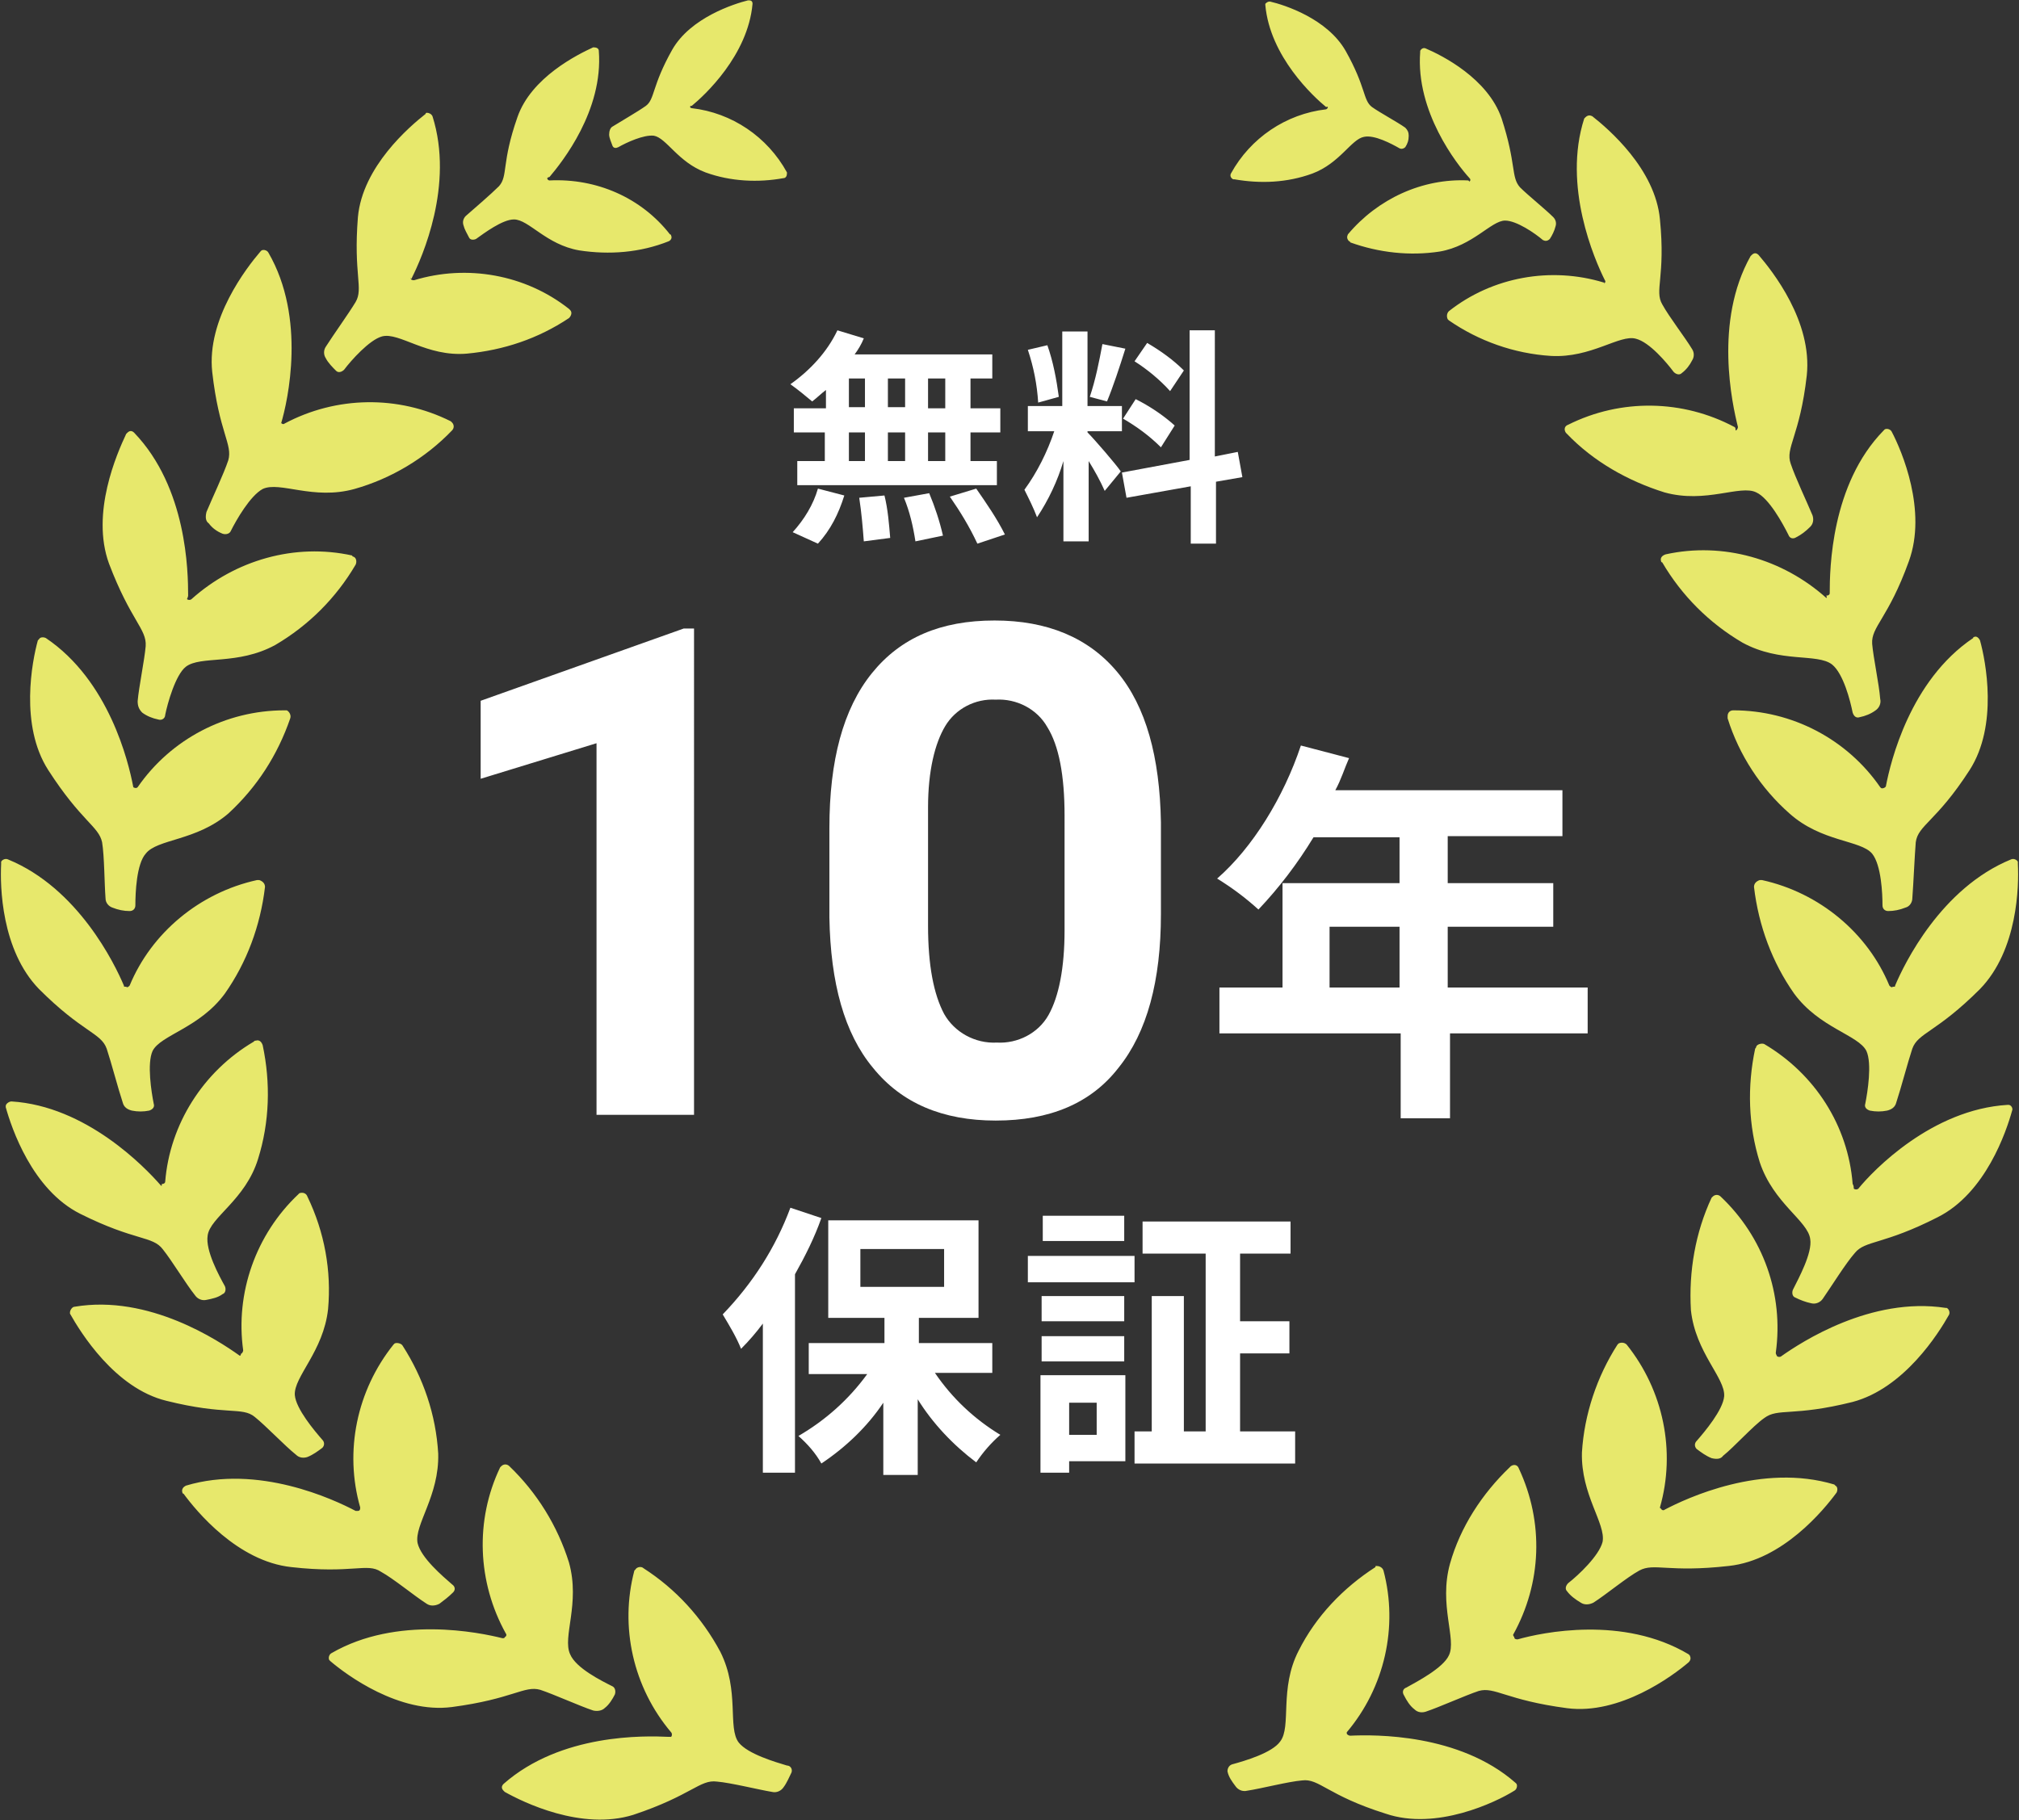
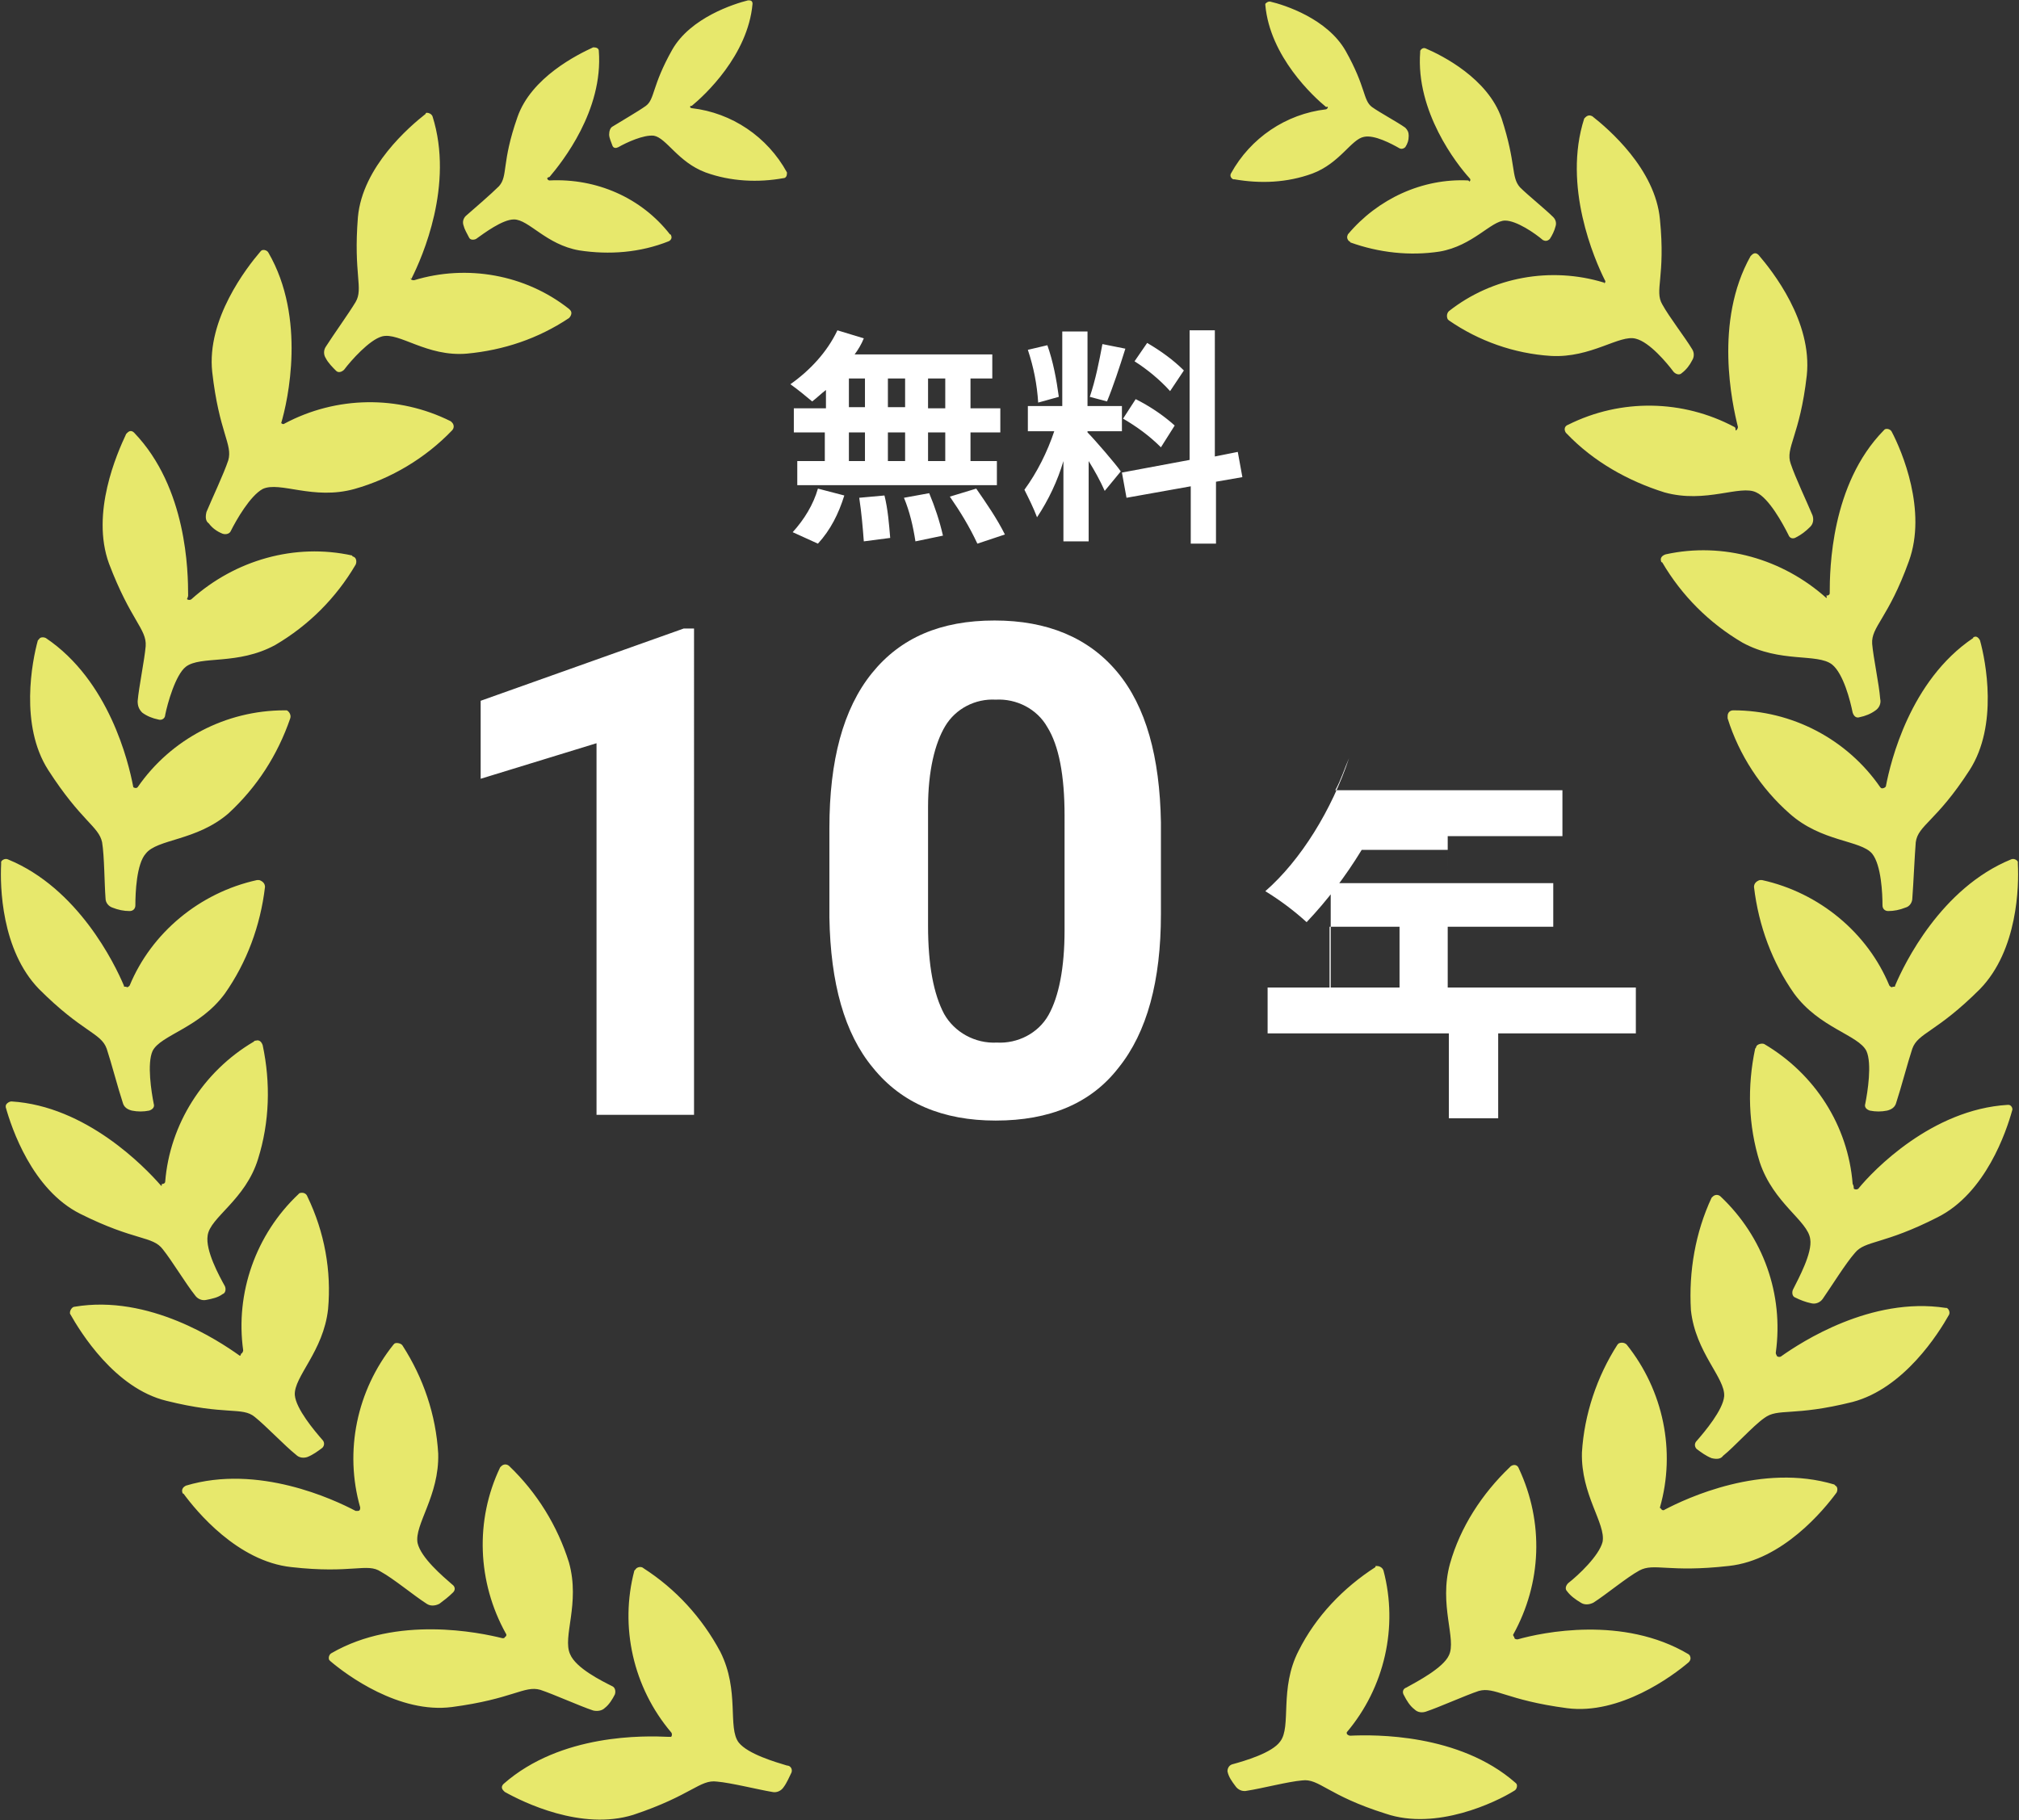
<svg xmlns="http://www.w3.org/2000/svg" version="1.1" id="レイヤー_1" x="0px" y="0px" width="176px" height="158.7px" viewBox="0 0 176 158.7" style="enable-background:new 0 0 176 158.7;" xml:space="preserve">
  <rect x="0" y="0" width="176" height="158.7" fill="#333333" stroke="none" />
  <style type="text/css">
	.st0{fill:#FFFFFF;}
	.st1{fill:#E7E86C;}
</style>
  <g>
    <path id="パス_39084" class="st0" d="M82.4,35.6h-1.5V33h1.5V35.6z M82.4,40.2h-1.5v-2.5h1.5V40.2z M74,37.7h1.4v2.5H74V37.7z    M78.9,37.7v2.5h-1.5v-2.5H78.9z M77.4,35.6V33h1.5v2.5H77.4z M74,33h1.4v2.5H74V33z M71.9,35.6h-2.7v2.1h2.7v2.5h-2.4v2.1h17.4   v-2.1h-2.3v-2.5h2.6v-2.1h-2.6V33h1.9v-2.1h-12c0.3-0.4,0.6-0.9,0.8-1.4l-2.3-0.7c-0.9,1.9-2.4,3.5-4.1,4.7c0.7,0.5,1.3,1,1.9,1.5   c0.4-0.3,0.8-0.7,1.2-1V35.6z M71.3,47.4c1.1-1.2,1.8-2.6,2.3-4.2l-2.3-0.6c-0.4,1.4-1.2,2.7-2.2,3.8L71.3,47.4z M74.9,43.4   c0.2,1.3,0.3,2.5,0.4,3.8l2.3-0.3c-0.1-1.2-0.2-2.5-0.5-3.7L74.9,43.4z M78.8,43.4c0.5,1.2,0.8,2.5,1,3.8l2.4-0.5   c-0.3-1.3-0.7-2.5-1.2-3.7L78.8,43.4z M82.8,43.3c0.9,1.3,1.7,2.6,2.4,4.1l2.4-0.8c-0.7-1.4-1.6-2.7-2.5-4L82.8,43.3z M103.2,32.3   c-0.9-0.9-2-1.7-3.2-2.4l-1.1,1.6c1.1,0.7,2.2,1.6,3.1,2.6L103.2,32.3z M97.9,36.5c1.2,0.7,2.3,1.5,3.3,2.5l1.2-1.9   c-1-0.9-2.2-1.7-3.4-2.3L97.9,36.5z M96.1,30c-0.3,1.6-0.6,3.1-1.1,4.6l1.5,0.4c0.5-1.2,1.1-3,1.6-4.6L96.1,30z M92.3,34.6   c-0.2-1.5-0.5-3.1-1-4.5l-1.7,0.4c0.5,1.5,0.8,3,0.9,4.6L92.3,34.6z M97.7,41.1c-0.4-0.6-2.3-2.8-2.9-3.4v-0.1h3v-2.2h-3v-6.5h-2.2   v6.5h-3v2.2h2.3c-0.6,1.8-1.5,3.6-2.6,5.1c0.4,0.8,0.8,1.6,1.1,2.4c1-1.5,1.8-3.2,2.3-4.9v7h2.2v-7c0.5,0.8,1,1.7,1.4,2.6   L97.7,41.1z M108.3,41.6l-0.4-2.2l-2,0.4V28.8h-2.2v11.3l-5.9,1.1l0.4,2.2l5.6-1v5h2.2V42L108.3,41.6z" />
    <path id="パス_39082" class="st0" d="M60.5,97.2H52V64.8l-10.1,3.1v-6.8l17.7-6.3h0.9V97.2z M101.2,79.7c0,5.8-1.2,10.3-3.7,13.4   c-2.4,3.1-6,4.6-10.7,4.6c-4.6,0-8.2-1.5-10.7-4.6c-2.5-3-3.7-7.4-3.8-13.1v-7.8c0-5.9,1.2-10.4,3.7-13.5c2.5-3.1,6-4.6,10.7-4.6   c4.6,0,8.2,1.5,10.7,4.5c2.5,3,3.7,7.4,3.8,13.1V79.7z M92.8,71.1c0-3.5-0.5-6.1-1.5-7.7c-0.9-1.6-2.7-2.5-4.5-2.4   c-1.8-0.1-3.5,0.8-4.4,2.3c-0.9,1.5-1.5,3.9-1.5,7.1v10.3c0,3.5,0.5,6,1.4,7.7c0.9,1.6,2.7,2.6,4.6,2.5c1.8,0.1,3.6-0.8,4.5-2.4   c0.9-1.6,1.4-4.1,1.4-7.4L92.8,71.1z" />
-     <path id="パス_39083" class="st0" d="M115.9,86.1v-5.3h6.1v5.3H115.9z M138.2,86.1h-12v-5.3h9.2V77h-9.2v-4.1h10v-4h-19.8   c0.5-0.9,0.8-1.9,1.2-2.8l-4.2-1.1c-1.5,4.5-4.2,8.9-7.3,11.6c1.3,0.8,2.5,1.7,3.6,2.7c1.8-1.9,3.4-4,4.8-6.3h7.5V77h-10.2v9.1   h-5.5v4h15.8v7.4h4.3v-7.4h12V86.1z" />
-     <path id="パス_39085" class="st0" d="M68.9,105.3c-1.3,3.5-3.3,6.6-5.9,9.3c0.6,1,1.2,2,1.6,3c0.7-0.7,1.3-1.4,1.9-2.2v13h2.8   v-17.3c0.9-1.6,1.7-3.2,2.3-4.9L68.9,105.3z M75,108.9h7.3v3.3H75V108.9z M86.5,119.8v-2.7h-6.4v-2.2h5.2v-8.5H72.2v8.5h4.9v2.2   h-6.6v2.7h5.1c-1.6,2.2-3.6,4-6,5.4c0.8,0.7,1.5,1.5,2,2.4c2.1-1.4,4-3.2,5.4-5.3v6.3h3V122c1.3,2.1,3.1,4,5.1,5.5   c0.6-0.9,1.3-1.7,2.1-2.4c-2.3-1.4-4.2-3.2-5.7-5.4H86.5z M98,106h-7.1v2.2H98V106z M95.6,122.3v2.8h-2.4v-2.8H95.6z M98.1,119.9   h-7.4v8.5h2.5v-1h4.9V119.9z M90.8,118.7H98v-2.2h-7.2V118.7z M98,113h-7.2v2.2H98V113z M89.6,111.8h9.3v-2.3h-9.3V111.8z    M108.1,124.8V118h4.3v-2.8h-4.3v-5.9h4.4v-2.8H99.6v2.8h5.5v15.5h-1.9v-11.8h-2.8v11.8h-1.5v2.8h14v-2.8H108.1z" />
+     <path id="パス_39083" class="st0" d="M115.9,86.1v-5.3h6.1v5.3H115.9z M138.2,86.1h-12v-5.3h9.2V77h-9.2v-4.1h10v-4h-19.8   c0.5-0.9,0.8-1.9,1.2-2.8c-1.5,4.5-4.2,8.9-7.3,11.6c1.3,0.8,2.5,1.7,3.6,2.7c1.8-1.9,3.4-4,4.8-6.3h7.5V77h-10.2v9.1   h-5.5v4h15.8v7.4h4.3v-7.4h12V86.1z" />
    <g id="アートワーク_10_00000168795393197686355890000009819725040251058357_" transform="translate(1171 829.332)">
      <path id="パス_3539_00000124141027185091366180000004312491672450100887_" class="st1" d="M-1005.8-743.4c0.8-1.9,4-8.5,10.1-11    c0.2-0.1,0.5,0,0.6,0.2c0,0,0,0.1,0,0.2c0.1,1.9,0,7.5-3.3,10.9c-3.8,3.8-5.4,3.8-5.9,5.2c-0.4,1.2-1,3.5-1.4,4.7    c-0.1,0.4-0.4,0.6-0.8,0.7c-0.5,0.1-1,0.1-1.5,0c-0.3-0.1-0.5-0.3-0.4-0.6c0,0,0,0,0,0c0.2-1,0.6-3.5,0.1-4.6    c-0.7-1.4-4.1-2-6.3-5c-1.9-2.7-3.1-5.9-3.5-9.3c0-0.3,0.2-0.5,0.5-0.6c0.1,0,0.1,0,0.2,0c5,1.1,9.2,4.6,11.1,9.2    c0.1,0.1,0.2,0.2,0.3,0.1C-1005.8-743.3-1005.8-743.3-1005.8-743.4z M-1007.1-760.7c-2.9-4.2-7.7-6.7-12.8-6.7    c-0.3,0-0.5,0.2-0.5,0.5c0,0.1,0,0.1,0,0.2c1,3.2,2.9,6.1,5.4,8.3c2.8,2.5,6.2,2.3,7.2,3.5c0.8,1,0.9,3.5,0.9,4.5    c0,0.3,0.2,0.5,0.5,0.5c0,0,0,0,0,0c0.5,0,1-0.1,1.5-0.3c0.4-0.1,0.6-0.5,0.6-0.8c0.1-1.3,0.2-3.7,0.3-4.9    c0.2-1.5,1.8-1.8,4.7-6.3c2.5-3.9,1.4-9.5,0.9-11.3c-0.1-0.2-0.3-0.4-0.5-0.3c0,0-0.1,0-0.1,0.1c-5.5,3.7-7.2,10.8-7.6,12.9    c0,0.1-0.2,0.2-0.3,0.2C-1007-760.6-1007-760.6-1007.1-760.7L-1007.1-760.7z M-1011.8-777.2c-3.8-3.4-9-4.9-14-3.8    c-0.3,0.1-0.5,0.3-0.4,0.6c0,0,0,0.1,0.1,0.1c1.7,2.9,4.1,5.3,7,7c3.3,1.8,6.5,0.9,7.8,1.9c1,0.8,1.6,3.2,1.8,4.2    c0.1,0.3,0.3,0.5,0.6,0.4c0,0,0,0,0,0c0.5-0.1,1-0.3,1.4-0.6c0.3-0.2,0.5-0.6,0.4-1c-0.1-1.3-0.6-3.6-0.7-4.8    c-0.1-1.5,1.4-2.2,3.2-7.2c1.6-4.4-0.6-9.6-1.5-11.3c-0.1-0.2-0.4-0.3-0.6-0.2c0,0-0.1,0.1-0.1,0.1c-4.6,4.7-4.7,12.1-4.7,14.2    c0,0.1-0.1,0.2-0.3,0.2C-1011.7-777.2-1011.8-777.2-1011.8-777.2L-1011.8-777.2z M-1019.8-792.1c-4.5-2.4-9.9-2.5-14.5-0.2    c-0.3,0.1-0.4,0.4-0.2,0.7c0,0,0.1,0.1,0.1,0.1c2.3,2.4,5.3,4.1,8.5,5.1c3.6,1,6.6-0.7,8,0c1.1,0.5,2.3,2.7,2.8,3.7    c0.1,0.3,0.4,0.4,0.7,0.2c0,0,0,0,0,0c0.4-0.2,0.8-0.5,1.2-0.9c0.3-0.3,0.3-0.7,0.2-1c-0.5-1.2-1.5-3.3-1.9-4.5    c-0.5-1.4,0.8-2.4,1.4-7.7c0.5-4.7-3-9.1-4.2-10.5c-0.2-0.2-0.4-0.2-0.6,0c0,0-0.1,0.1-0.1,0.1c-3.2,5.7-1.6,12.9-1.1,14.9    c0,0.1-0.1,0.3-0.2,0.3C-1019.7-792.1-1019.8-792.1-1019.8-792.1L-1019.8-792.1z M-1031.2-804.7c-4.6-1.4-9.7-0.5-13.5,2.5    c-0.2,0.2-0.2,0.5-0.1,0.7c0,0,0.1,0.1,0.1,0.1c2.6,1.8,5.7,2.9,8.9,3.1c3.5,0.2,6-1.9,7.4-1.5c1.2,0.3,2.7,2.1,3.3,2.9    c0.2,0.2,0.5,0.3,0.7,0.1c0,0,0,0,0,0c0.4-0.3,0.7-0.7,0.9-1.1c0.2-0.3,0.2-0.7,0-1c-0.6-1-2-2.8-2.6-3.9    c-0.7-1.2,0.3-2.4-0.2-7.4c-0.4-4.4-4.5-7.9-5.9-9c-0.2-0.1-0.4-0.1-0.6,0.1c0,0-0.1,0.1-0.1,0.1c-1.9,5.9,0.9,12.3,1.8,14.1    c0.1,0.1,0,0.3-0.1,0.3C-1031.1-804.7-1031.1-804.7-1031.2-804.7z M-1043-813.6c-4-0.2-7.9,1.6-10.5,4.7c-0.1,0.2-0.1,0.4,0.1,0.6    c0,0,0.1,0,0.1,0.1c2.5,0.9,5.2,1.2,7.8,0.8c2.9-0.5,4.5-2.7,5.7-2.7c1,0,2.6,1.1,3.3,1.7c0.2,0.1,0.4,0.1,0.6-0.1c0,0,0,0,0,0    c0.2-0.3,0.4-0.7,0.5-1.1c0.1-0.3,0-0.6-0.2-0.8c-0.7-0.7-2.2-1.9-2.9-2.6c-0.8-0.9-0.3-2-1.6-6c-1.2-3.5-5.2-5.5-6.6-6.1    c-0.2-0.1-0.4,0-0.5,0.2c0,0,0,0.1,0,0.1c-0.4,5.2,3.2,9.8,4.3,11c0.1,0.1,0.1,0.2,0,0.3C-1043-813.6-1043-813.6-1043-813.6    L-1043-813.6z M-1055.4-819.8c-3.5,0.4-6.6,2.5-8.3,5.6c-0.1,0.2,0,0.4,0.2,0.5c0,0,0.1,0,0.1,0c2.3,0.4,4.6,0.3,6.8-0.5    c2.4-0.9,3.4-3,4.5-3.2c0.9-0.2,2.4,0.6,3.1,1c0.2,0.1,0.4,0,0.5-0.1c0,0,0,0,0,0c0.2-0.3,0.3-0.6,0.3-1c0-0.3-0.1-0.5-0.3-0.7    c-0.7-0.5-2.2-1.3-2.9-1.8c-0.8-0.6-0.5-1.7-2.3-4.9c-1.6-2.8-5.3-4-6.6-4.3c-0.2,0-0.3,0.1-0.4,0.2c0,0,0,0.1,0,0.1    c0.4,4.5,4.2,8,5.3,8.9C-1055.2-820.1-1055.2-819.9-1055.4-819.8C-1055.3-819.8-1055.3-819.8-1055.4-819.8z M-1009.5-726.1    c-0.4-5.1-3.3-9.6-7.7-12.2c-0.2-0.1-0.6,0-0.7,0.2c0,0,0,0.1-0.1,0.2c-0.7,3.3-0.6,6.7,0.4,9.9c1.2,3.6,4.2,5.1,4.4,6.7    c0.2,1.2-1,3.4-1.5,4.4c-0.1,0.2-0.1,0.6,0.2,0.7c0,0,0,0,0,0c0.4,0.2,0.9,0.4,1.4,0.5c0.4,0.1,0.8-0.1,1-0.4c0.7-1,2-3.1,2.8-4    c0.9-1.1,2.5-0.7,7.2-3.1c4.2-2.1,6-7.5,6.5-9.3c0.1-0.2-0.1-0.5-0.3-0.5c0,0-0.1,0-0.1,0c-6.6,0.4-11.7,5.7-13,7.3    c-0.1,0.1-0.3,0.1-0.4,0C-1009.4-726-1009.5-726.1-1009.5-726.1L-1009.5-726.1z M-1016.2-711.4c0.7-5.1-1.1-10.1-4.8-13.6    c-0.2-0.2-0.5-0.2-0.7,0c0,0-0.1,0.1-0.1,0.1c-1.4,3-2,6.4-1.8,9.8c0.4,3.7,3,5.9,2.9,7.5c-0.1,1.2-1.7,3.1-2.4,3.9    c-0.2,0.2-0.2,0.5,0,0.7c0,0,0,0,0,0c0.4,0.3,0.8,0.6,1.3,0.8c0.4,0.1,0.8,0.1,1-0.2c1-0.8,2.6-2.6,3.6-3.3    c1.2-0.9,2.5-0.1,7.7-1.4c4.5-1.2,7.5-6,8.4-7.6c0.1-0.2,0-0.5-0.2-0.6c0,0-0.1,0-0.1,0c-6.5-1-12.6,3-14.3,4.2    c-0.1,0.1-0.3,0.1-0.4,0C-1016.2-711.3-1016.2-711.3-1016.2-711.4L-1016.2-711.4z M-1026.3-697.9c1.4-4.9,0.3-10.2-2.9-14.2    c-0.2-0.2-0.5-0.2-0.7-0.1c0,0-0.1,0.1-0.1,0.1c-1.8,2.8-2.9,6.1-3.1,9.4c-0.1,3.7,2.1,6.2,1.8,7.8c-0.3,1.2-2.1,2.9-3,3.6    c-0.2,0.2-0.3,0.5-0.1,0.7c0,0,0,0,0,0c0.3,0.4,0.7,0.7,1.2,1c0.3,0.2,0.7,0.2,1.1,0c1.1-0.7,2.9-2.2,4-2.8    c1.3-0.7,2.5,0.2,7.8-0.4c4.7-0.5,8.3-4.9,9.4-6.4c0.1-0.2,0.1-0.5-0.1-0.6c0,0-0.1-0.1-0.1-0.1c-6.3-1.9-12.9,1.2-14.8,2.2    c-0.1,0.1-0.3,0-0.3-0.1C-1026.3-697.8-1026.3-697.9-1026.3-697.9L-1026.3-697.9z M-1039.1-686.8c2.5-4.5,2.7-9.8,0.5-14.5    c-0.1-0.3-0.4-0.4-0.7-0.2c0,0-0.1,0.1-0.1,0.1c-2.4,2.3-4.3,5.2-5.2,8.4c-1,3.6,0.6,6.6-0.1,8c-0.5,1.1-2.8,2.3-3.7,2.8    c-0.3,0.1-0.4,0.4-0.2,0.7c0,0,0,0,0,0c0.2,0.4,0.5,0.9,0.9,1.2c0.3,0.3,0.7,0.3,1,0.2c1.2-0.4,3.4-1.4,4.6-1.8    c1.4-0.4,2.4,0.8,7.7,1.5c4.6,0.6,9.2-2.8,10.6-4c0.2-0.2,0.2-0.4,0.1-0.6c0,0-0.1-0.1-0.1-0.1c-5.7-3.4-12.8-1.9-14.9-1.3    c-0.1,0-0.3,0-0.3-0.2C-1039.1-686.7-1039.1-686.8-1039.1-686.8L-1039.1-686.8z M-1053.6-678.3c3.3-3.9,4.5-9.2,3.2-14.1    c-0.1-0.3-0.4-0.4-0.6-0.4c-0.1,0-0.1,0-0.1,0.1c-2.8,1.8-5.2,4.3-6.7,7.3c-1.7,3.3-0.6,6.6-1.6,7.9c-0.7,1-3.1,1.7-4.2,2    c-0.3,0.1-0.4,0.4-0.4,0.6c0,0,0,0,0,0c0.1,0.5,0.4,0.9,0.7,1.3c0.2,0.3,0.6,0.5,1,0.4c1.3-0.2,3.6-0.8,4.8-0.9    c1.5-0.2,2.2,1.3,7.3,2.9c4.4,1.5,9.6-1,11.2-2c0.2-0.1,0.3-0.4,0.2-0.6c0,0-0.1-0.1-0.1-0.1c-4.9-4.3-12.3-4.2-14.4-4.1    c-0.1,0-0.3-0.1-0.3-0.2C-1053.6-678.2-1053.6-678.2-1053.6-678.3L-1053.6-678.3z M-1160.2-743.4c-0.8-1.9-4-8.5-10.1-11    c-0.2-0.1-0.5,0-0.6,0.2c0,0,0,0.1,0,0.2c-0.1,1.9,0,7.5,3.3,10.9c3.8,3.8,5.4,3.8,5.9,5.2c0.4,1.2,1,3.5,1.4,4.7    c0.1,0.4,0.4,0.6,0.8,0.7c0.5,0.1,1,0.1,1.5,0c0.3-0.1,0.5-0.3,0.4-0.6c0,0,0,0,0,0c-0.2-1-0.6-3.5-0.1-4.6c0.7-1.4,4.1-2,6.3-5    c1.9-2.7,3.1-5.9,3.5-9.3c0-0.3-0.2-0.5-0.5-0.6c-0.1,0-0.1,0-0.2,0c-5,1.1-9.2,4.6-11.1,9.2c-0.1,0.1-0.2,0.2-0.3,0.1    C-1160.2-743.3-1160.2-743.3-1160.2-743.4z M-1159.4-760.8c-0.4-2.1-2.1-9.2-7.6-12.9c-0.2-0.1-0.5-0.1-0.6,0.1    c0,0-0.1,0.1-0.1,0.1c-0.5,1.8-1.6,7.4,0.9,11.3c2.9,4.5,4.4,4.9,4.7,6.3c0.2,1.2,0.2,3.6,0.3,4.9c0,0.4,0.3,0.7,0.6,0.8    c0.5,0.2,1,0.3,1.5,0.3c0.3,0,0.5-0.2,0.5-0.5c0,0,0,0,0,0c0-1.1,0.1-3.6,0.9-4.5c1-1.3,4.4-1.1,7.2-3.5c2.5-2.3,4.3-5.1,5.4-8.3    c0.1-0.3-0.1-0.6-0.3-0.7c0,0-0.1,0-0.2,0c-5.1,0-9.9,2.5-12.8,6.7c-0.1,0.1-0.2,0.1-0.4,0    C-1159.3-760.6-1159.4-760.7-1159.4-760.8z M-1154.6-777.4c0-2.1-0.1-9.4-4.7-14.2c-0.2-0.2-0.4-0.2-0.6,0c0,0-0.1,0.1-0.1,0.1    c-0.8,1.7-3.1,6.9-1.5,11.3c1.9,5,3.3,5.7,3.2,7.2c-0.1,1.2-0.6,3.6-0.7,4.8c0,0.4,0.1,0.7,0.4,1c0.4,0.3,0.9,0.5,1.4,0.6    c0.3,0.1,0.6-0.1,0.6-0.4c0,0,0,0,0,0c0.2-1,0.9-3.5,1.8-4.2c1.3-1,4.5-0.1,7.8-1.9c2.9-1.7,5.3-4.1,7-7c0.1-0.2,0.1-0.6-0.2-0.7    c0,0-0.1,0-0.1-0.1c-5-1.1-10.2,0.4-14,3.8c-0.1,0.1-0.3,0.1-0.4,0C-1154.6-777.3-1154.6-777.4-1154.6-777.4L-1154.6-777.4z     M-1146.5-792.4c0.6-2,2.2-9.2-1.1-14.9c-0.1-0.2-0.4-0.3-0.6-0.2c0,0-0.1,0.1-0.1,0.1c-1.2,1.4-4.7,5.9-4.2,10.5    c0.6,5.3,1.8,6.3,1.4,7.7c-0.4,1.2-1.4,3.3-1.9,4.5c-0.1,0.4-0.1,0.8,0.2,1c0.3,0.4,0.7,0.7,1.2,0.9c0.3,0.1,0.6,0,0.7-0.2    c0,0,0,0,0,0c0.5-1,1.7-3.1,2.8-3.7c1.5-0.7,4.4,1,8,0c3.2-0.9,6.2-2.7,8.5-5.1c0.2-0.2,0.2-0.5,0-0.7c0,0-0.1-0.1-0.1-0.1    c-4.6-2.3-10-2.2-14.5,0.2c-0.1,0.1-0.3,0-0.3-0.1C-1146.5-792.3-1146.6-792.4-1146.5-792.4L-1146.5-792.4z M-1135.1-805.1    c0.9-1.8,3.7-8.1,1.8-14.1c-0.1-0.2-0.3-0.3-0.5-0.3c0,0-0.1,0-0.1,0.1c-1.4,1.1-5.5,4.6-5.9,9c-0.4,5,0.5,6.2-0.2,7.4    c-0.6,1-1.9,2.8-2.6,3.9c-0.2,0.3-0.2,0.7,0,1c0.2,0.4,0.6,0.8,0.9,1.1c0.2,0.2,0.5,0.1,0.7-0.1c0,0,0,0,0,0    c0.6-0.8,2.2-2.6,3.3-2.9c1.5-0.4,3.9,1.8,7.4,1.5c3.2-0.3,6.2-1.3,8.9-3.1c0.2-0.2,0.3-0.5,0.1-0.7c0,0-0.1-0.1-0.1-0.1    c-3.8-3-8.9-3.9-13.5-2.5c-0.1,0-0.3,0-0.3-0.2C-1135.1-805-1135.1-805-1135.1-805.1L-1135.1-805.1z M-1123.1-813.9    c1.1-1.3,4.7-5.8,4.3-11c0-0.2-0.2-0.3-0.4-0.3c0,0-0.1,0-0.1,0c-1.3,0.6-5.4,2.6-6.6,6.1c-1.4,4-0.8,5.1-1.6,6    c-0.7,0.7-2.1,1.9-2.9,2.6c-0.2,0.2-0.3,0.5-0.2,0.8c0.1,0.4,0.3,0.7,0.5,1.1c0.1,0.2,0.4,0.2,0.6,0.1c0,0,0,0,0,0    c0.7-0.5,2.3-1.7,3.3-1.7c1.3,0,2.8,2.2,5.7,2.7c2.6,0.4,5.3,0.2,7.8-0.8c0.2-0.1,0.3-0.3,0.2-0.5c0,0,0-0.1-0.1-0.1    c-2.5-3.2-6.4-4.9-10.5-4.7c-0.1,0-0.2-0.1-0.2-0.2C-1123.2-813.9-1123.1-813.9-1123.1-813.9L-1123.1-813.9z M-1110.7-820.1    c1.1-0.9,4.9-4.4,5.3-8.9c0-0.2-0.1-0.3-0.3-0.3c0,0-0.1,0-0.1,0c-1.2,0.3-5,1.5-6.6,4.3c-1.8,3.2-1.5,4.3-2.3,4.9    c-0.7,0.5-2.1,1.3-2.9,1.8c-0.2,0.1-0.3,0.4-0.3,0.7c0,0.3,0.2,0.7,0.3,1c0.1,0.2,0.3,0.2,0.5,0.1c0.7-0.4,2.2-1.1,3.1-1    c1.1,0.2,2.1,2.3,4.5,3.2c2.2,0.8,4.6,0.9,6.8,0.5c0.2,0,0.3-0.2,0.3-0.4c0,0,0-0.1,0-0.1c-1.7-3.1-4.8-5.2-8.3-5.6    c-0.1,0-0.2-0.1-0.1-0.2C-1110.8-820.1-1110.7-820.1-1110.7-820.1L-1110.7-820.1z M-1157-726c-1.4-1.6-6.5-6.9-13-7.3    c-0.2,0-0.5,0.2-0.5,0.4c0,0,0,0.1,0,0.1c0.5,1.8,2.3,7.2,6.5,9.3c4.8,2.4,6.3,1.9,7.2,3.1c0.8,1,2,3,2.8,4c0.2,0.3,0.6,0.5,1,0.4    c0.5-0.1,1-0.2,1.4-0.5c0.3-0.1,0.3-0.5,0.2-0.7c0,0,0,0,0,0c-0.5-0.9-1.7-3.1-1.5-4.4c0.2-1.6,3.3-3.1,4.4-6.7    c1-3.2,1.1-6.6,0.4-9.9c-0.1-0.3-0.3-0.5-0.6-0.4c-0.1,0-0.1,0-0.2,0.1c-4.4,2.6-7.3,7.2-7.7,12.2c0,0.1-0.1,0.2-0.3,0.2    C-1156.9-725.9-1156.9-725.9-1157-726L-1157-726z M-1150.2-711.2c-1.7-1.2-7.8-5.3-14.3-4.2c-0.2,0-0.4,0.3-0.4,0.5    c0,0,0,0.1,0,0.1c0.9,1.6,3.9,6.5,8.4,7.6c5.2,1.3,6.6,0.5,7.7,1.4c1,0.8,2.6,2.5,3.6,3.3c0.3,0.3,0.7,0.3,1,0.2    c0.5-0.2,0.9-0.5,1.3-0.8c0.2-0.2,0.2-0.5,0-0.7c0,0,0,0,0,0c-0.7-0.8-2.3-2.7-2.4-3.9c-0.1-1.6,2.5-3.8,2.9-7.5    c0.3-3.3-0.3-6.7-1.8-9.8c-0.1-0.3-0.4-0.4-0.7-0.3c0,0-0.1,0.1-0.1,0.1c-3.7,3.5-5.5,8.6-4.8,13.6c0,0.1-0.1,0.3-0.2,0.3    C-1150-711.1-1150.1-711.1-1150.2-711.2L-1150.2-711.2z M-1140-697.6c-1.9-1-8.5-4.1-14.8-2.2c-0.2,0.1-0.4,0.3-0.3,0.6    c0,0,0,0.1,0.1,0.1c1.1,1.5,4.7,5.9,9.4,6.4c5.3,0.6,6.6-0.4,7.8,0.4c1.1,0.6,2.9,2.1,4,2.8c0.3,0.2,0.7,0.2,1.1,0    c0.4-0.3,0.8-0.6,1.2-1c0.2-0.2,0.2-0.5-0.1-0.7c0,0,0,0,0,0c-0.8-0.7-2.7-2.3-3-3.6c-0.3-1.6,1.9-4.1,1.8-7.8    c-0.2-3.4-1.3-6.6-3.1-9.4c-0.1-0.2-0.5-0.3-0.7-0.2c0,0-0.1,0.1-0.1,0.1c-3.2,4-4.3,9.3-2.9,14.2c0,0.1,0,0.3-0.2,0.3    C-1139.9-697.6-1140-697.6-1140-697.6z M-1127.2-686.5c-2-0.5-9.2-2-14.9,1.3c-0.2,0.1-0.3,0.4-0.2,0.6c0,0,0.1,0.1,0.1,0.1    c1.4,1.2,6,4.6,10.6,4c5.3-0.7,6.3-1.9,7.7-1.5c1.2,0.4,3.4,1.4,4.6,1.8c0.4,0.1,0.8,0,1-0.2c0.4-0.3,0.7-0.8,0.9-1.2    c0.1-0.3,0-0.6-0.2-0.7c0,0,0,0,0,0c-1-0.5-3.2-1.6-3.7-2.8c-0.7-1.5,0.9-4.4-0.1-8c-1-3.2-2.8-6.1-5.2-8.4    c-0.2-0.2-0.5-0.2-0.7,0c0,0-0.1,0.1-0.1,0.1c-2.2,4.6-2,10,0.5,14.5c0.1,0.1,0,0.3-0.1,0.3    C-1127-686.5-1127.1-686.5-1127.2-686.5z M-1112.7-677.9c-2.1-0.1-9.4-0.3-14.4,4.1c-0.2,0.2-0.2,0.4,0,0.6c0,0,0.1,0.1,0.1,0.1    c1.6,0.9,6.7,3.4,11.2,2c5.1-1.7,5.8-3.1,7.3-2.9c1.2,0.1,3.6,0.7,4.8,0.9c0.4,0.1,0.8-0.1,1-0.4c0.3-0.4,0.5-0.9,0.7-1.3    c0.1-0.3-0.1-0.6-0.4-0.6c0,0,0,0,0,0c-1-0.3-3.4-1-4.2-2c-1-1.3,0.1-4.5-1.6-7.9c-1.6-3-3.9-5.5-6.7-7.3    c-0.2-0.2-0.6-0.1-0.7,0.1c0,0-0.1,0.1-0.1,0.1c-1.3,4.9-0.1,10.2,3.2,14.1c0.1,0.1,0.1,0.3,0,0.4    C-1112.5-677.9-1112.6-677.9-1112.7-677.9L-1112.7-677.9z" />
    </g>
  </g>
</svg>